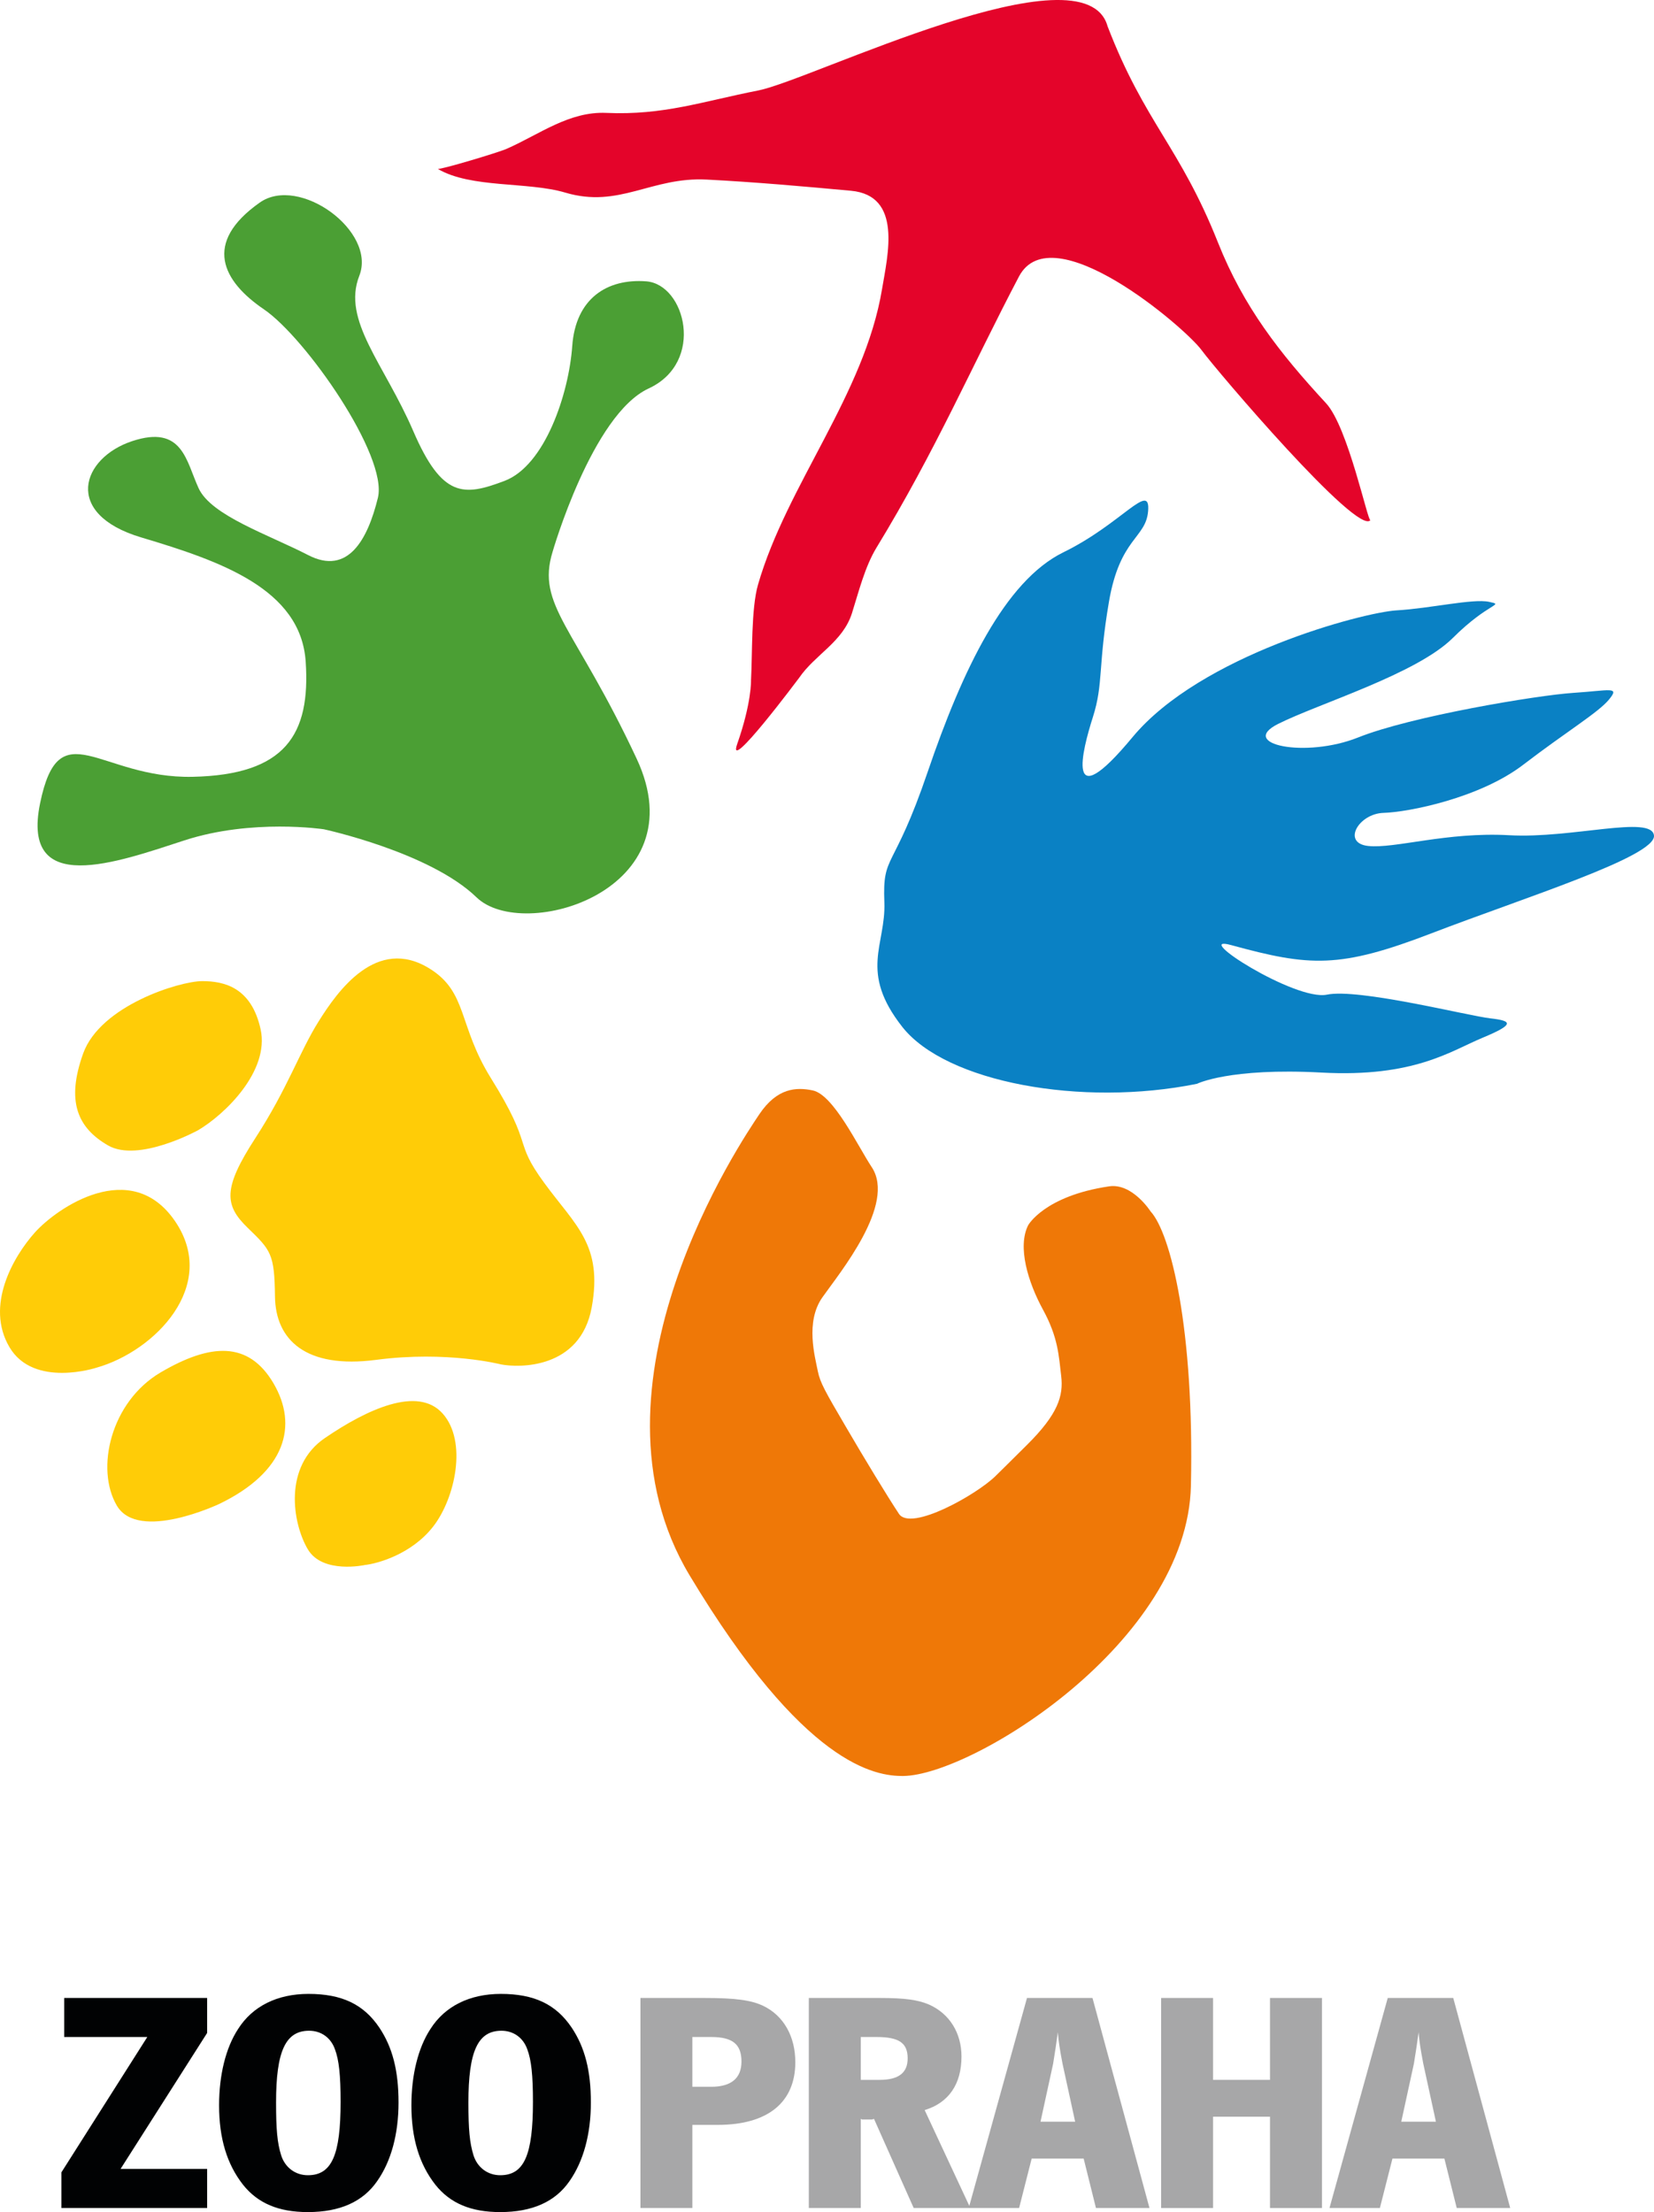
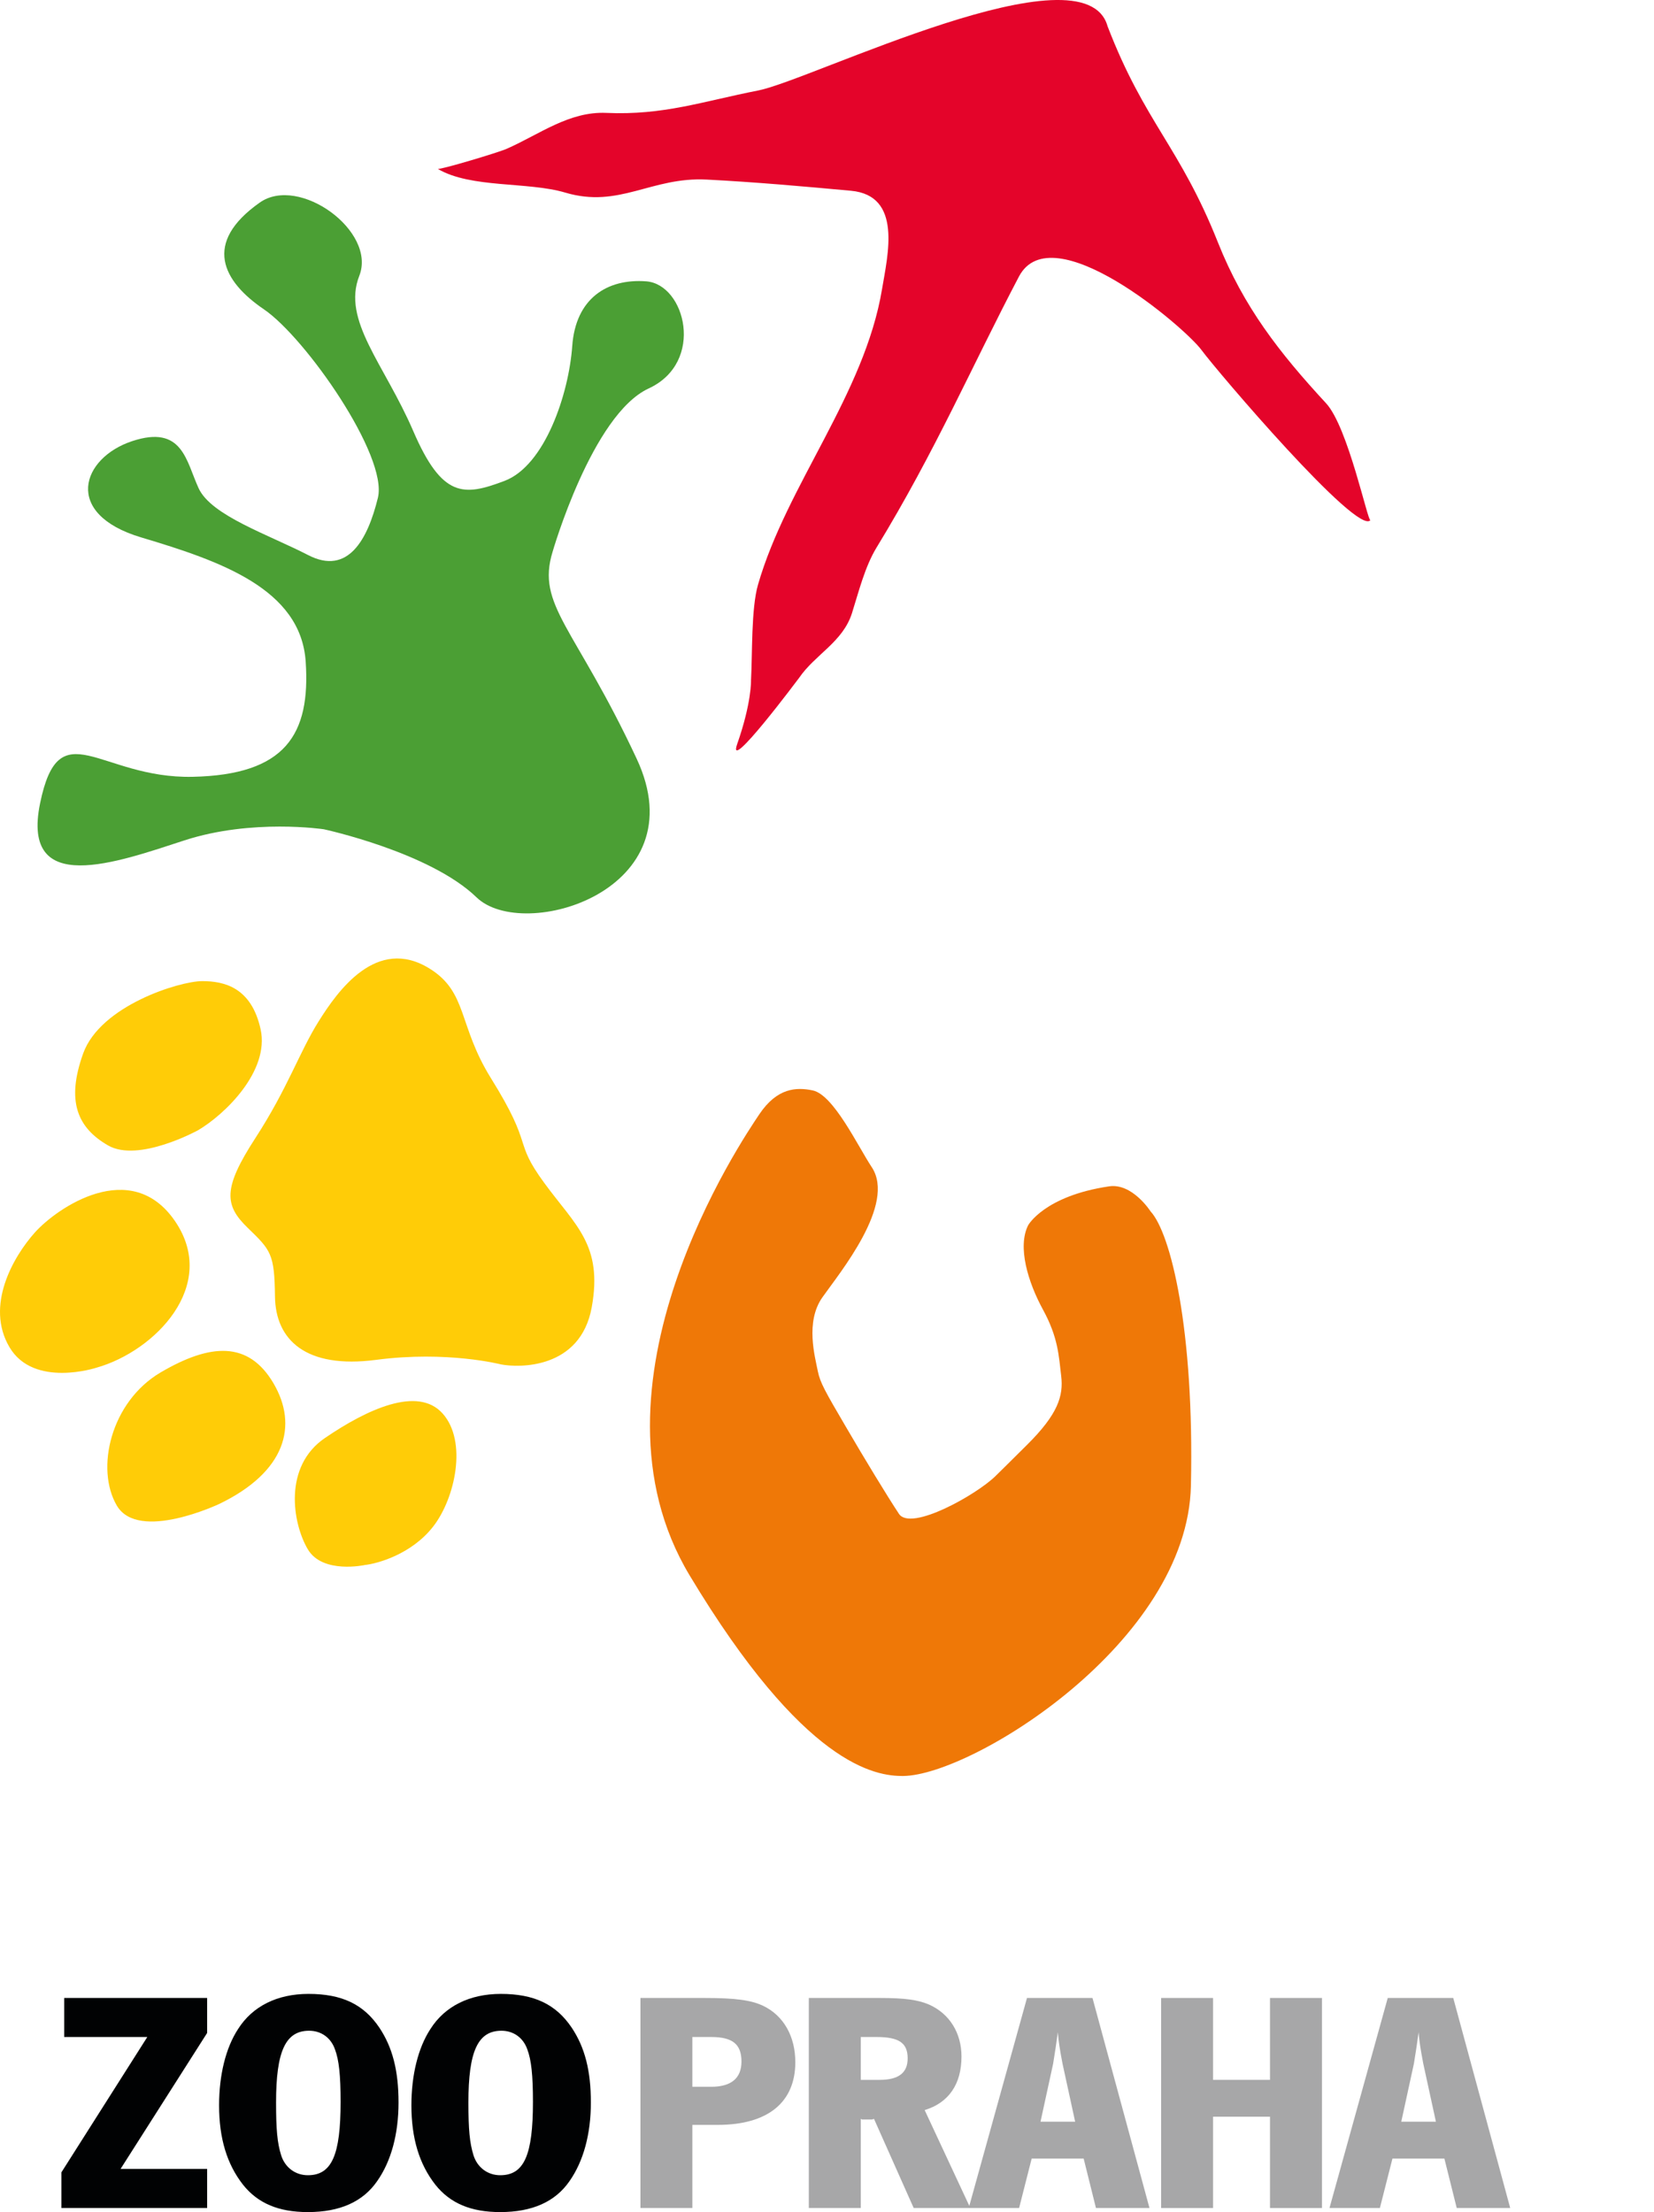
<svg xmlns="http://www.w3.org/2000/svg" version="1.1" id="Vrstva_1" x="0px" y="0px" width="73.352px" height="98.09px" viewBox="0 0 73.352 98.09" enable-background="new 0 0 73.352 98.09" xml:space="preserve">
  <g>
    <g>
      <path fill="#A7A7A8" d="M31.25,88.596c1.382,0,2.065,0.098,2.595,0.348c0.909,0.436,1.426,1.356,1.426,2.5    c0,1.787-1.23,2.779-3.436,2.779h-1.13v3.686h-2.303v-9.313H31.25z M31.542,92.534c0.88,0,1.341-0.377,1.341-1.117    c0-0.768-0.391-1.09-1.341-1.09h-0.837v2.207H31.542z" />
      <path fill="#A7A7A8" d="M39.011,88.596c1.132,0,1.703,0.084,2.192,0.293c0.909,0.406,1.437,1.258,1.437,2.305    c0,1.228-0.571,2.051-1.633,2.373l2.025,4.342h-2.512l-1.76-3.953l-0.085,0.029h-0.222h-0.223l-0.057-0.029v3.953h-2.303v-9.313    H39.011z M39.011,92.227c0.838,0,1.242-0.309,1.242-0.951c0-0.684-0.377-0.949-1.382-0.949h-0.698v1.9H39.011z" />
      <path fill="#A7A7A8" d="M45.196,97.908h-2.235l2.584-9.312h2.905l2.527,9.312h-2.374l-0.545-2.191h-2.305L45.196,97.908z     M47.681,94.082l-0.559-2.568c-0.138-0.727-0.167-0.936-0.21-1.397c-0.054,0.42-0.125,0.893-0.208,1.397l-0.559,2.568H47.681z" />
      <polygon fill="#A7A7A8" points="53.797,97.909 51.494,97.909 51.494,88.596 53.797,88.596 53.797,92.227     56.322,92.227 56.322,88.596 58.628,88.596 58.628,97.909 56.322,97.909 56.322,93.86 53.797,93.86   " />
      <path fill="#A7A7A8" d="M61.196,97.908h-2.235l2.583-9.312h2.905l2.526,9.312h-2.372l-0.547-2.191h-2.303L61.196,97.908z     M63.68,94.082l-0.559-2.568c-0.138-0.727-0.167-0.936-0.209-1.397c-0.054,0.42-0.125,0.893-0.209,1.397l-0.559,2.568H63.68z    " />
      <polygon fill="#010203" points="9.186,88.596 9.186,90.147 5.347,96.176 9.186,96.176 9.186,97.909 2.722,97.909     2.722,96.33 6.533,90.326 2.848,90.326 2.848,88.596   " />
      <path fill="#010203" d="M16.822,89.909c0.587,0.879,0.852,1.912,0.852,3.322c0,1.383-0.321,2.598-0.95,3.49    c-0.628,0.908-1.647,1.369-3.071,1.369c-1.298,0-2.221-0.39-2.876-1.214c-0.712-0.909-1.061-2.053-1.061-3.52    c0-1.338,0.293-2.541,0.838-3.377c0.642-1.019,1.744-1.564,3.126-1.564C15.161,88.415,16.125,88.876,16.822,89.909     M12.243,93.231c0,1.215,0.055,1.787,0.223,2.332c0.168,0.545,0.629,0.893,1.187,0.893c1.061,0,1.452-0.893,1.452-3.252    c0-1.174-0.07-1.856-0.251-2.332c-0.181-0.516-0.614-0.823-1.145-0.823C12.662,90.049,12.243,90.956,12.243,93.231" />
      <path fill="#010203" d="M25.352,89.909c0.587,0.879,0.852,1.912,0.852,3.322c0,1.383-0.322,2.598-0.95,3.49    c-0.627,0.908-1.647,1.369-3.071,1.369c-1.298,0-2.221-0.39-2.876-1.214c-0.712-0.909-1.062-2.053-1.062-3.52    c0-1.338,0.294-2.541,0.839-3.377c0.642-1.019,1.746-1.564,3.126-1.564C23.691,88.415,24.655,88.876,25.352,89.909     M20.773,93.231c0,1.215,0.057,1.787,0.223,2.332c0.168,0.545,0.629,0.893,1.187,0.893c1.062,0,1.452-0.893,1.452-3.252    c0-1.174-0.07-1.856-0.251-2.332c-0.181-0.516-0.614-0.823-1.145-0.823C21.192,90.049,20.773,90.956,20.773,93.231" />
      <path fill="#EF7807" d="M49.188,52.606c1.032-0.152,1.838,1.111,1.838,1.111c0.89,0.965,1.942,5.203,1.789,12.16    c-0.15,6.958-9.712,12.844-12.753,12.875c-1.241,0.014-4.408-0.459-9.479-8.896c-5.069-8.437,2.36-19.355,3.088-20.441    c0.797-1.19,1.658-1.211,2.371-1.063c0.926,0.192,2.002,2.473,2.619,3.404c1.086,1.645-1.422,4.682-2.191,5.774    c-0.767,1.092-0.324,2.64-0.201,3.273c0.099,0.506,0.343,0.926,1.214,2.414c0.87,1.491,1.856,3.112,2.383,3.91    c0.526,0.799,3.449-0.855,4.277-1.669c0.838-0.821,0,0,1.404-1.389c1.37-1.359,1.623-2.168,1.514-3.061    c-0.106-0.892-0.134-1.703-0.806-2.933c-0.67-1.229-1.139-2.789-0.659-3.742C45.596,54.333,46.311,53.032,49.188,52.606" />
      <path fill="#E4042A" d="M49.119,1.166c1.649,4.283,3.207,5.336,4.899,9.596c1.135,2.847,2.719,4.879,4.792,7.121    c0.979,1.058,1.861,5.32,1.967,5.179c-0.55,0.737-6.812-6.615-7.491-7.539c-0.737-1.002-6.633-6.046-8.098-3.259    c-2.052,3.902-3.707,7.746-6.314,12.015c-0.524,0.86-0.802,2.002-1.089,2.905c-0.407,1.289-1.631,1.83-2.345,2.873    c0,0-3.239,4.338-2.748,2.939c0.649-1.851,0.614-2.83,0.614-2.83c0.065-1.158,0.002-3.174,0.311-4.242    c1.275-4.42,4.724-8.444,5.5-13.104c0.251-1.511,0.912-4.15-1.378-4.361c-2.11-0.195-4.281-0.387-6.399-0.496    c-2.462-0.127-3.875,1.291-6.271,0.578c-1.662-0.494-4.188-0.184-5.656-1.053c0.087,0.053,2.675-0.718,3.073-0.896    c1.442-0.637,2.756-1.658,4.398-1.586c2.543,0.113,4.251-0.504,6.761-0.998C35.991,3.541,48.112-2.479,49.119,1.166" />
      <path fill="#4B9F34" d="M14.361,36.772c0,0,4.699,1.012,6.774,3.02c2.076,2.007,9.84-0.295,7.098-6.153    c-2.74-5.859-4.459-6.791-3.726-9.172c0,0,1.751-6.082,4.261-7.242s1.627-4.617-0.108-4.75c-1.736-0.131-3.132,0.76-3.282,2.871    c-0.151,2.112-1.208,5.301-3.005,5.979c-1.797,0.679-2.759,0.775-4.046-2.211c-1.288-2.985-3.169-4.903-2.393-6.883    c0.778-1.977-2.668-4.482-4.415-3.248c-2.538,1.789-1.654,3.484,0.189,4.736c1.84,1.254,5.507,6.498,5.051,8.356    c-0.455,1.857-1.327,3.451-3.093,2.539c-1.768-0.912-4.289-1.748-4.854-2.957c-0.561-1.209-0.706-2.838-2.951-2.096    c-2.242,0.742-3.097,3.225,0.403,4.27c3.499,1.045,7.075,2.275,7.293,5.507c0.218,3.235-0.894,5.022-5.02,5.108    c-4.125,0.084-5.911-2.977-6.761,1.185c-0.85,4.162,3.406,2.61,6.406,1.633C11.179,36.29,14.361,36.772,14.361,36.772" />
-       <path fill="#0A81C4" d="M53.084,48.059c0,0,1.437-0.721,5.529-0.498c4.096,0.221,5.722-0.955,7.135-1.543    c1.411-0.588,1.346-0.75,0.346-0.861c-0.999-0.114-5.84-1.342-7.249-1.051c-1.413,0.289-6.089-2.705-4.25-2.199    c3.497,0.957,4.808,1.048,8.9-0.526c4.096-1.574,9.947-3.402,9.856-4.33c-0.09-0.926-3.659,0.143-6.417-0.015    c-2.762-0.157-5.088,0.607-6.264,0.476c-1.171-0.131-0.419-1.435,0.688-1.467c1.107-0.031,4.268-0.658,6.194-2.134    c1.925-1.475,3.344-2.321,3.814-2.903c0.475-0.582,0.031-0.39-1.58-0.285c-1.609,0.104-7.207,1.039-9.552,1.977    c-2.345,0.937-5.345,0.302-3.551-0.6c1.794-0.9,6.139-2.211,7.748-3.812c1.609-1.6,2.314-1.448,1.609-1.6    c-0.709-0.156-2.611,0.291-4.096,0.377s-8.696,1.98-11.72,5.625c-3.024,3.644-2.226,0.578-1.753-0.902    c0.469-1.481,0.221-2.245,0.708-5.096c0.486-2.85,1.638-2.815,1.738-4.026c0.112-1.355-1.159,0.555-3.758,1.825    c-2.596,1.273-4.48,5.226-6.013,9.724c-1.53,4.5-2.012,3.596-1.926,5.793c0.073,1.899-1.139,3.072,0.798,5.531    C41.955,47.997,47.97,49.096,53.084,48.059" />
      <path fill="#FFCC07" d="M24.142,52.461c-1.421-1.938-0.424-1.525-2.366-4.645c-1.469-2.361-1.028-3.816-2.728-4.869    c-2.346-1.451-4.074,0.994-4.921,2.35c-0.848,1.353-1.371,2.965-2.809,5.18c-1.436,2.214-1.37,2.964-0.337,3.964    c1.035,1.002,1.191,1.151,1.214,3.055c0.025,1.902,1.346,3.217,4.493,2.803c3.148-0.414,5.532,0.203,5.532,0.203    c0.784,0.152,3.523,0.223,4.023-2.537C26.742,55.205,25.527,54.352,24.142,52.461 M14.412,63.764    c-1.859,1.263-1.44,3.783-0.763,4.933c0.656,1.114,2.537,0.699,2.537,0.699c0.525-0.056,2.059-0.459,3.032-1.714    c0.972-1.258,1.515-3.772,0.411-5.004C18.526,61.443,16.27,62.498,14.412,63.764 M7.12,60.859    c-2.213,1.305-2.897,4.276-1.938,5.905c0.958,1.627,4.546-0.077,4.546-0.077c2.934-1.416,3.507-3.466,2.4-5.349    C11.02,59.457,9.334,59.559,7.12,60.859 M7.76,54.146c-1.955-2.855-5.241-0.58-6.212,0.504    c-0.971,1.086-2.208,3.254-1.13,5.084c1.077,1.832,3.869,0.911,3.869,0.911C6.871,59.912,9.715,57.004,7.76,54.146     M4.791,50.791c1.35,0.779,3.988-0.67,3.988-0.67c1.197-0.703,3.182-2.625,2.779-4.478c-0.406-1.85-1.602-2.139-2.595-2.137    c-0.992,0.002-4.504,1.076-5.274,3.205C2.924,48.84,3.439,50.01,4.791,50.791" />
    </g>
  </g>
</svg>